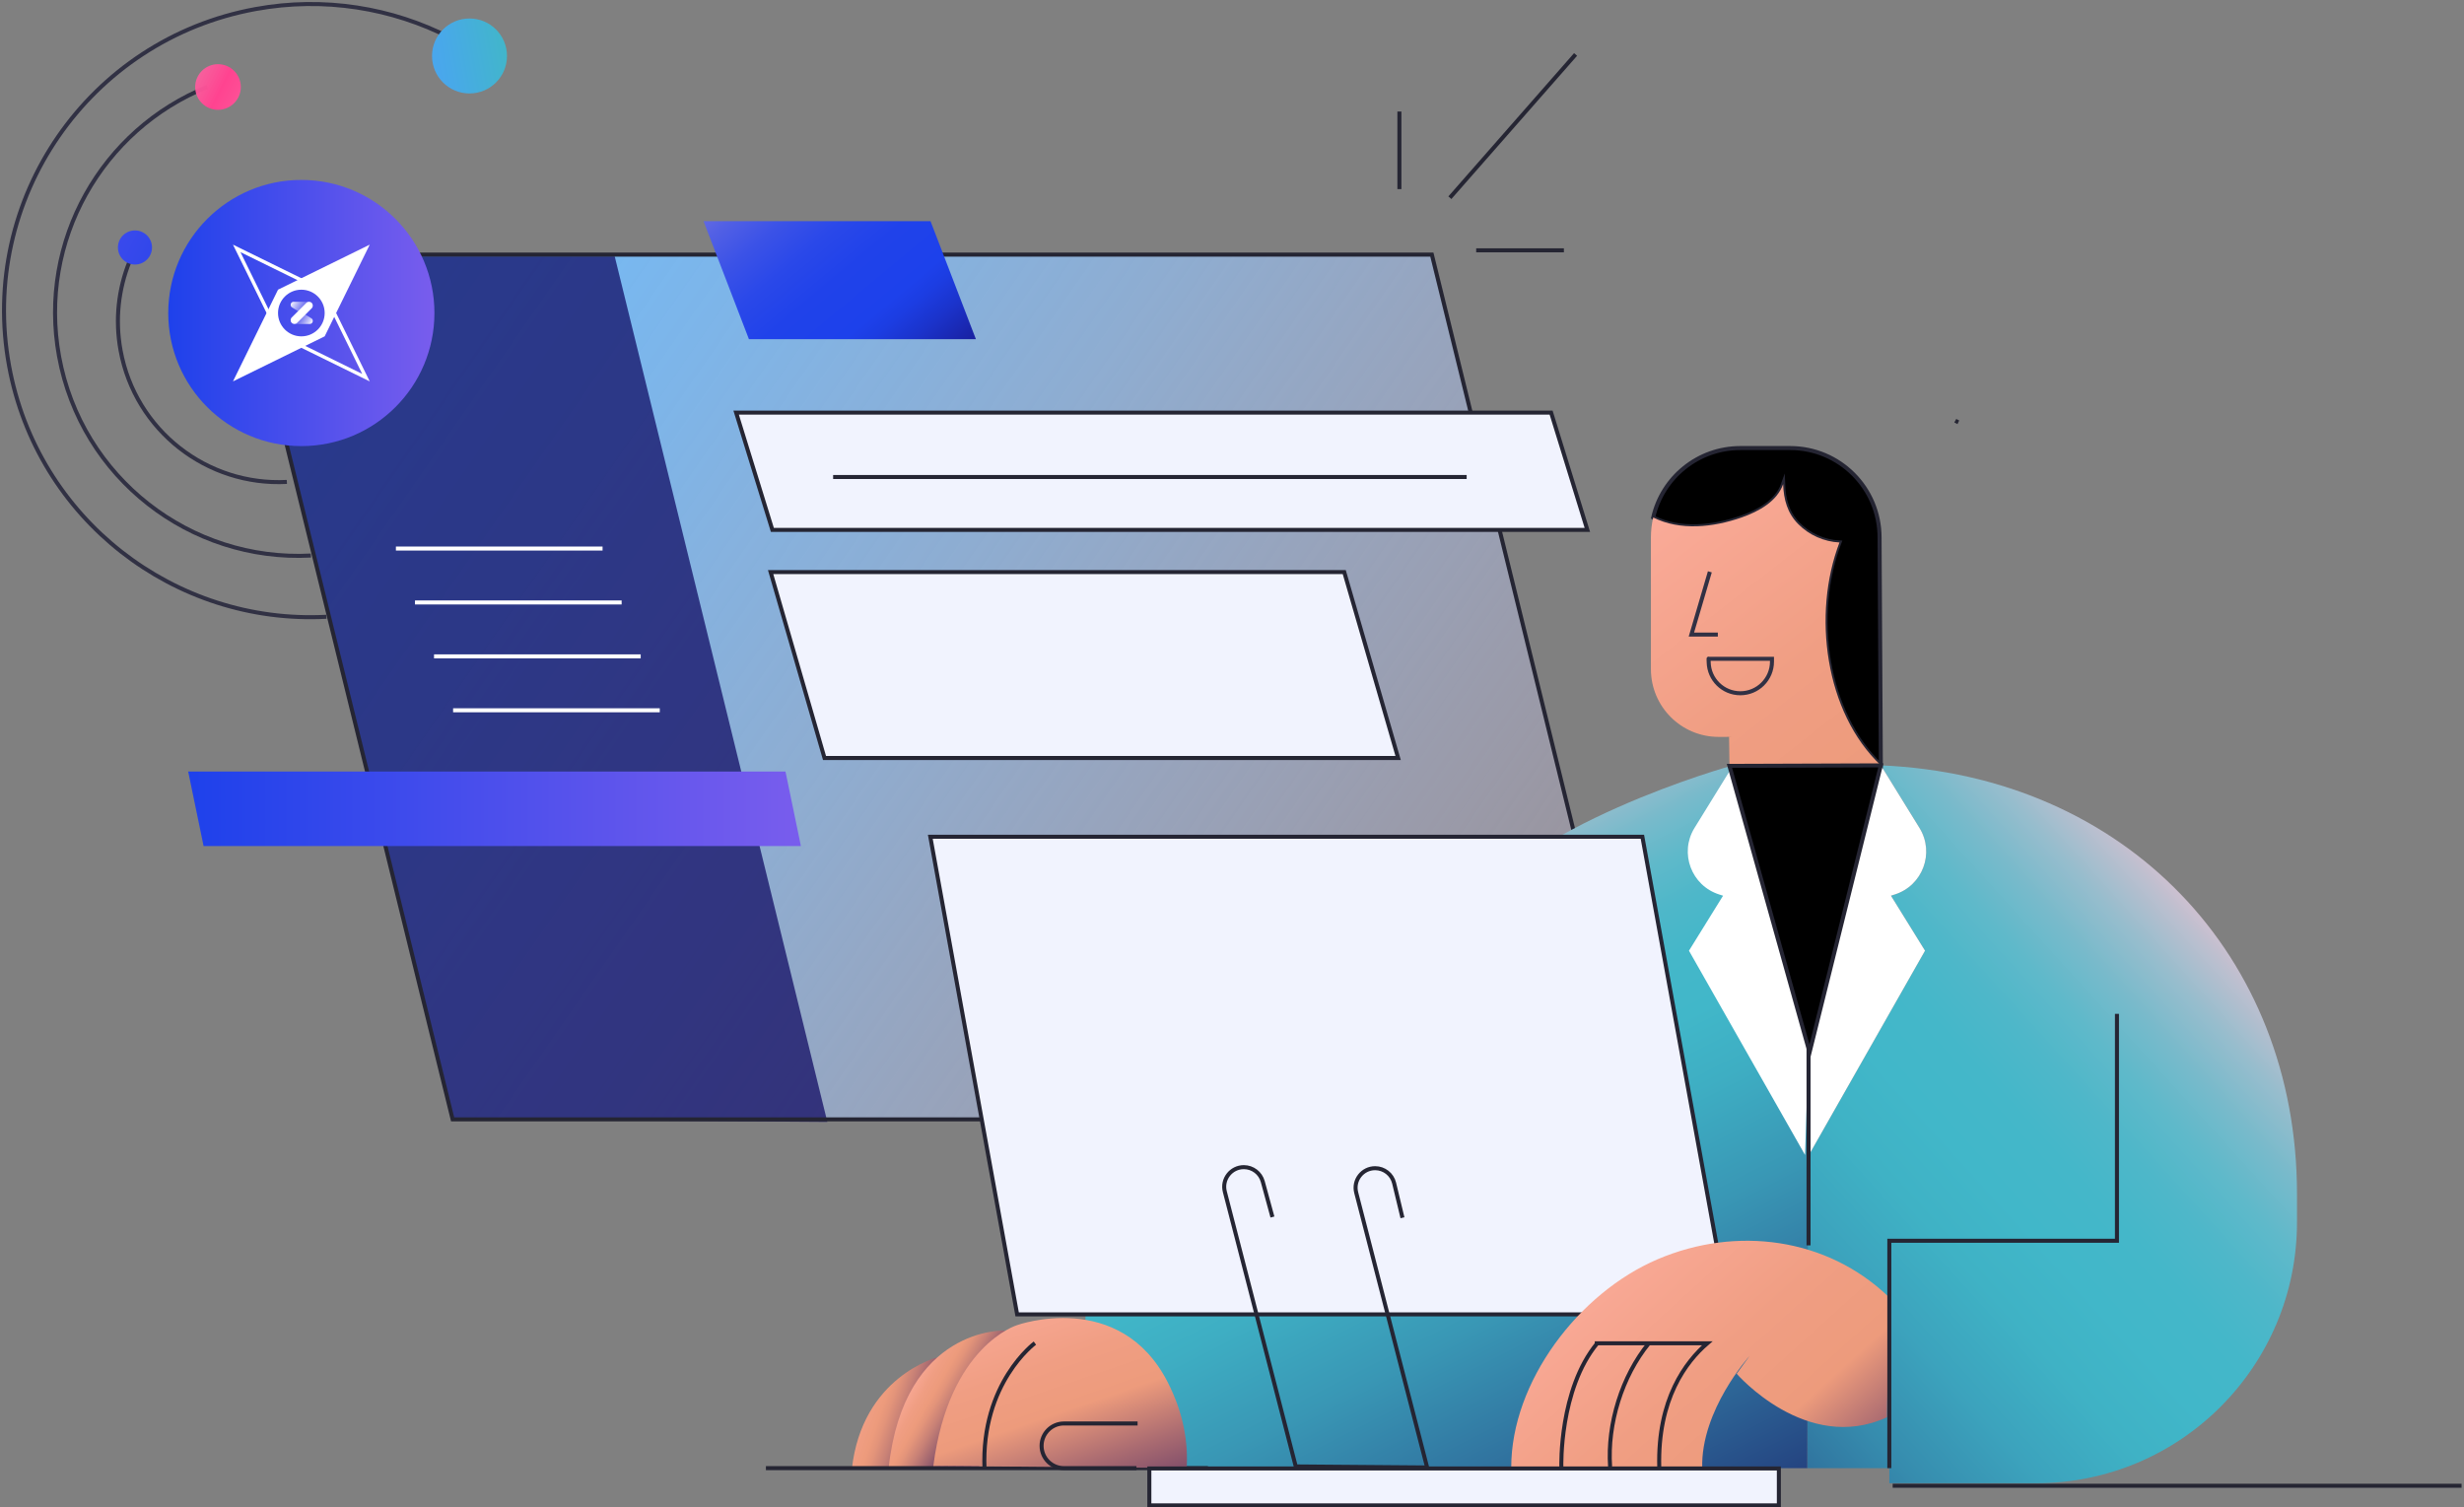
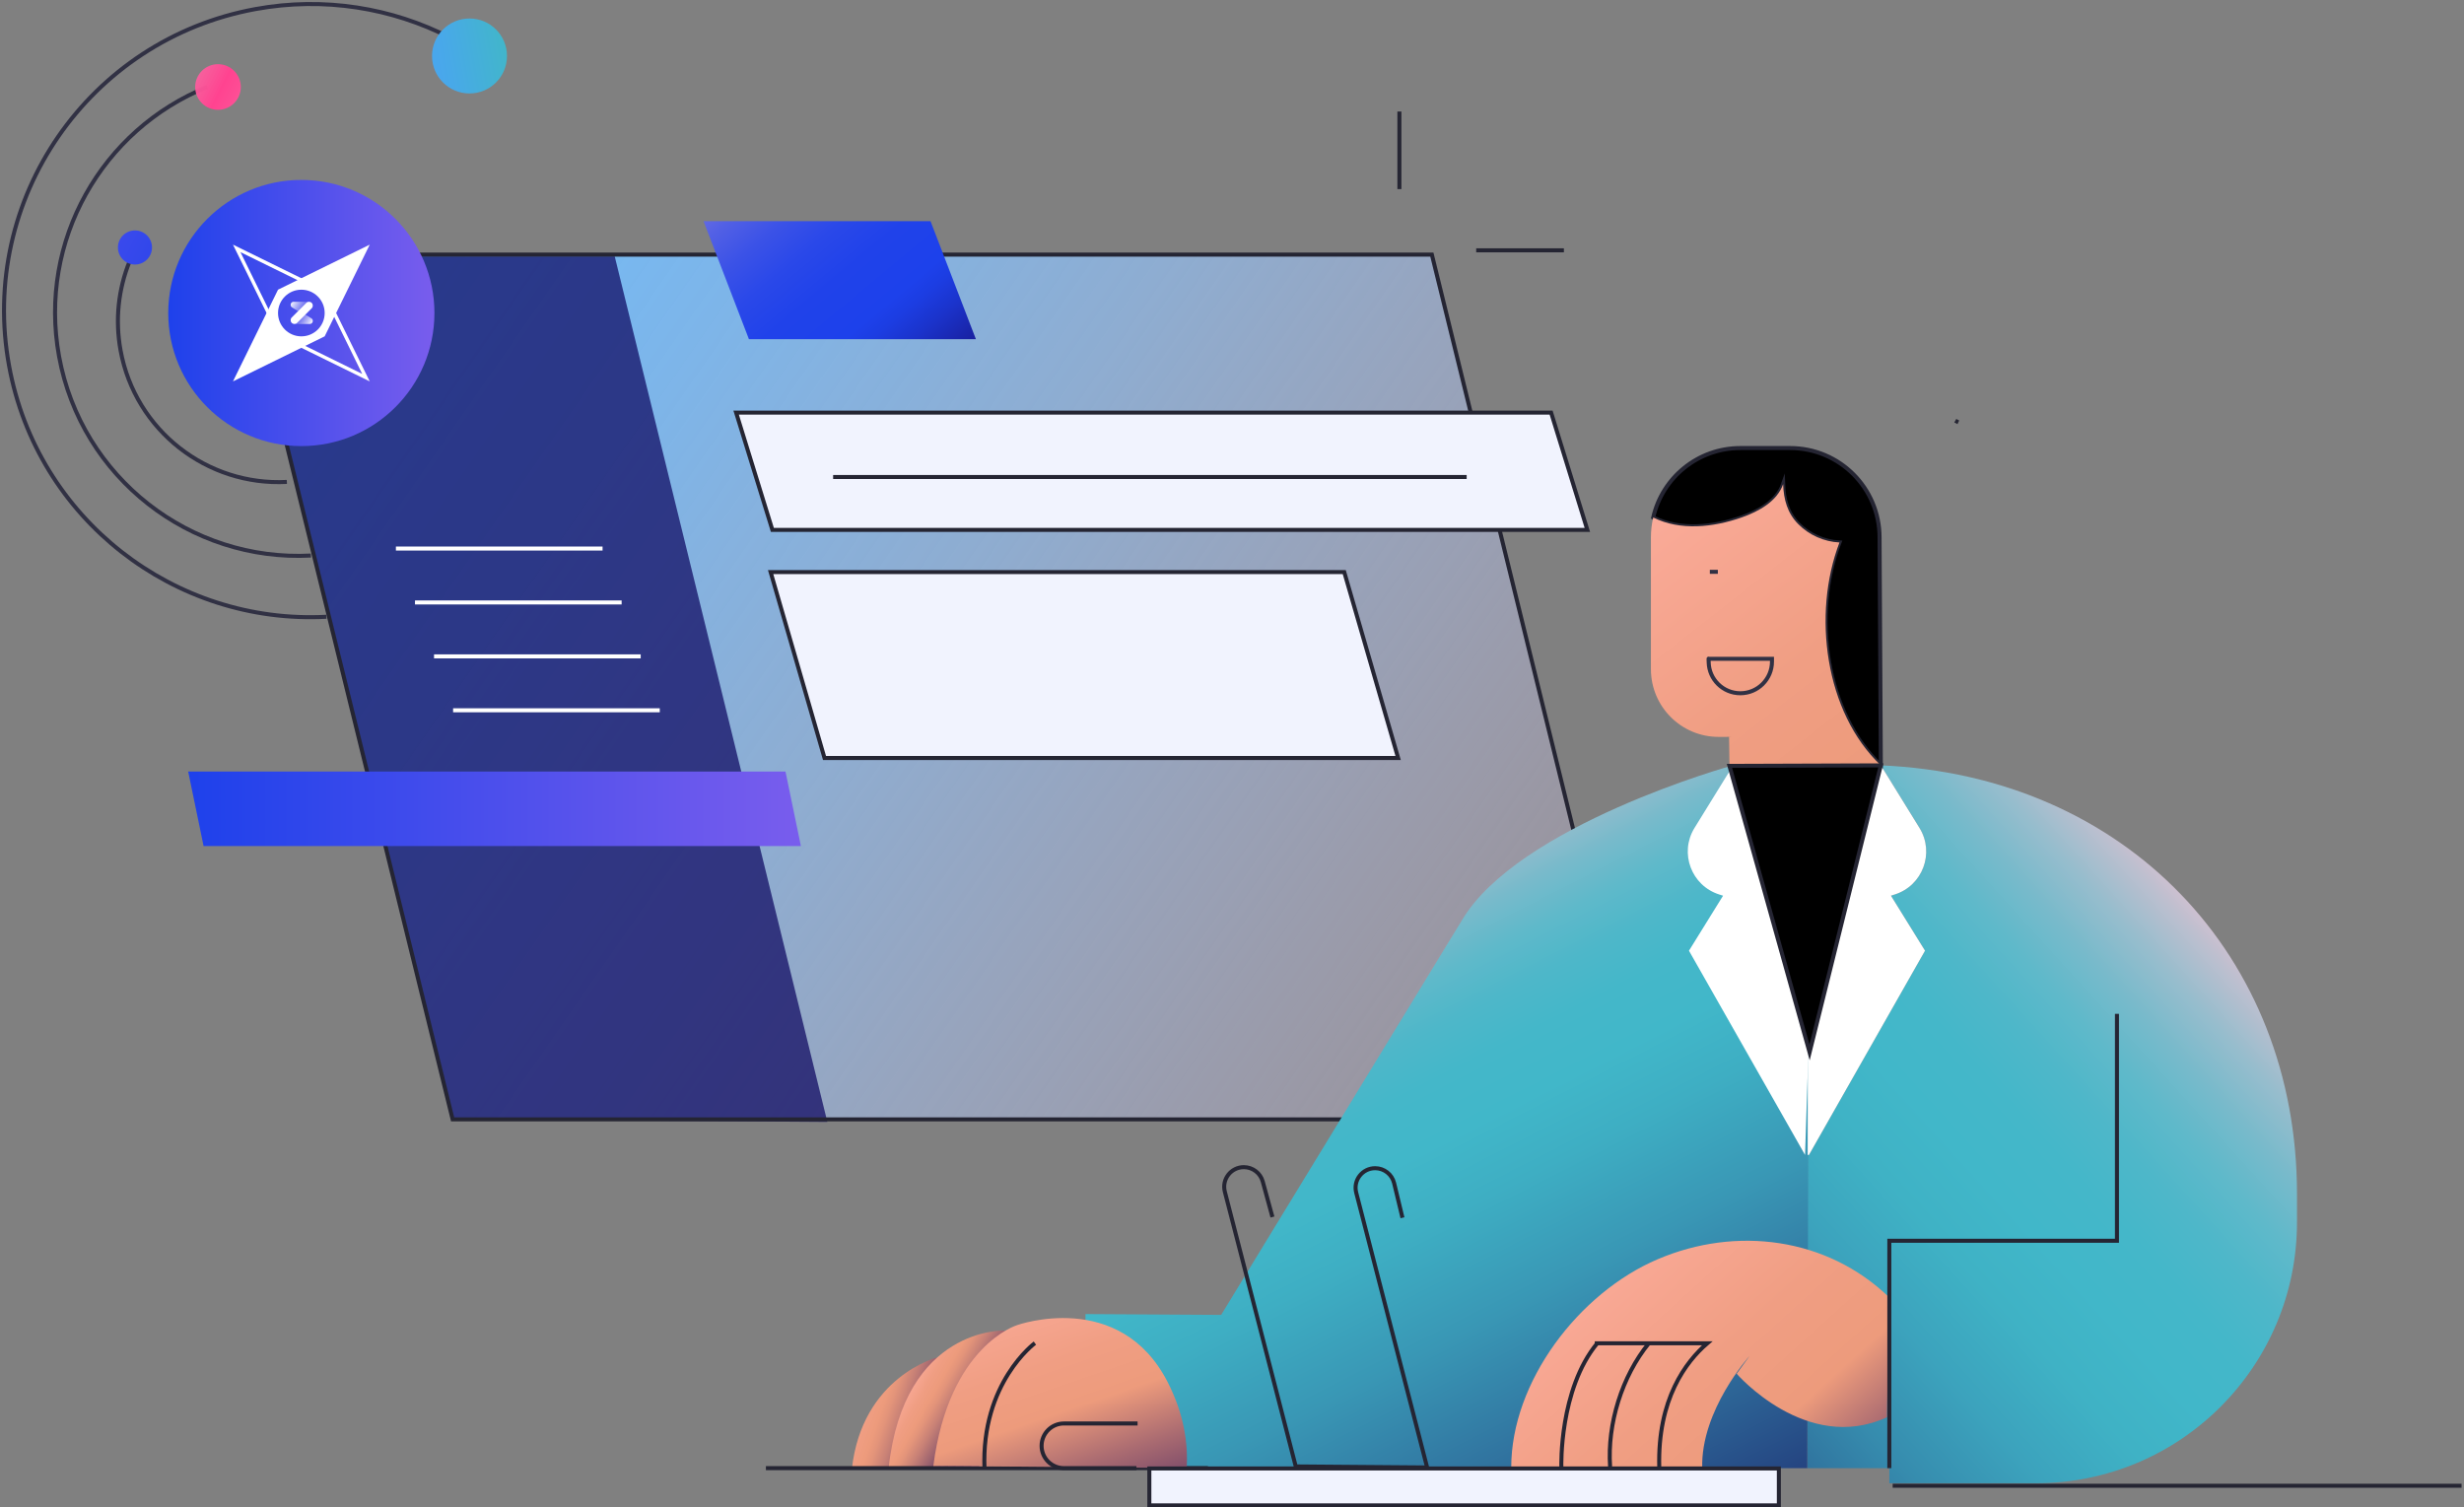
<svg xmlns="http://www.w3.org/2000/svg" width="613" height="375" viewBox="0 0 613 375" fill="none">
  <rect x="0" y="0" width="613" height="375" fill="#808080" stroke="none" />
  <path d="M409.134 278.471H112.605L59.695 63.342H356.224L409.134 278.471Z" fill="url(#paint0_linear_1464_1540)" />
  <path opacity="0.71" d="M205.83 279.109L152.932 63.782H59.828L112.605 278.471L205.83 279.109Z" fill="#0C055F" />
  <path d="M409.134 278.471H112.605L59.695 63.342H356.224L409.134 278.471Z" stroke="#252533" stroke-miterlimit="10" />
  <path d="M571.451 297.015V304.065C571.451 339.925 542.381 368.995 506.521 368.995H470.031V365.245H449.621V365.045L449.721 287.325H450.031L478.911 236.515L470.431 222.825L471.381 222.525C478.311 220.335 481.351 212.225 477.561 206.015L467.921 190.405C528.831 192.985 571.451 237.755 571.451 297.015Z" fill="url(#paint1_linear_1464_1540)" />
  <path d="M467.921 190.395V190.405L467.911 190.395C454.031 177.285 450.801 152.785 457.631 134.955C453.801 134.775 450.061 133.115 447.371 130.385C444.671 127.665 443.751 124.275 443.611 120.445C442.101 124.735 437.631 127.195 433.341 128.715C426.211 131.215 418.001 132.105 411.291 128.735C413.541 118.845 422.391 111.465 432.971 111.465H445.351C457.641 111.465 467.601 121.425 467.601 133.715L467.921 190.395Z" fill="black" stroke="#252533" stroke-miterlimit="10" />
  <path d="M467.911 190.395H430.261L430.161 183.325H427.561C418.261 183.325 410.721 175.785 410.721 166.475V133.715C410.721 132.005 410.911 130.335 411.291 128.735C418.001 132.105 426.211 131.215 433.341 128.715C437.631 127.195 442.101 124.735 443.611 120.445C443.751 124.275 444.671 127.665 447.371 130.385C450.061 133.115 453.801 134.775 457.631 134.955C450.801 152.785 454.031 177.285 467.911 190.395Z" fill="url(#paint2_linear_1464_1540)" />
  <path d="M487.203 105.059C486.943 104.939 486.693 104.799 486.443 104.659" stroke="#252533" stroke-miterlimit="10" />
  <path d="M449.62 365.245H269.9L270.05 326.913L303.802 327.118L363.661 229.005C377.581 205.345 430.861 190.405 431.171 190.405L449.931 260.875L449.621 365.245H449.62Z" fill="url(#paint3_linear_1464_1540)" />
  <path d="M449.064 287.327L420.186 236.519L428.668 222.829L427.715 222.528C420.783 220.335 417.746 212.221 421.536 206.016L431.176 190.403L449.932 260.876L449.064 287.328V287.327Z" fill="white" />
  <path d="M233.163 337.691C233.163 337.691 214.423 342.472 211.924 365.52H224.821L233.163 337.691Z" fill="url(#paint4_linear_1464_1540)" />
  <path d="M243.597 365.113H221.086C224.973 329.997 249.91 331.015 249.91 331.015L243.597 365.113Z" fill="url(#paint5_linear_1464_1540)" />
-   <path d="M430.198 326.993H253.048L231.445 208.173H408.595L430.198 326.993Z" fill="#F1F3FE" stroke="#252533" stroke-miterlimit="10" />
  <path d="M435.262 337.34C435.262 337.34 423.083 350.789 423.484 365.228L375.969 365.109C375.942 343.771 392.77 321.639 412.399 313.274C432.029 304.909 454.562 307.9 469.933 322.699L469.462 352.581C449.407 361.806 432.052 341.752 432.052 341.752" fill="url(#paint6_linear_1464_1540)" />
  <path d="M412.792 364.99C412.342 348.051 419.44 338.746 424.74 334.185H396.756" stroke="#252533" stroke-miterlimit="10" />
  <path d="M400.565 364.872C399.831 354.239 403.513 342.365 410.198 334.187" stroke="#252533" stroke-miterlimit="10" />
  <path d="M388.436 364.872C388.436 364.872 387.876 345.687 397.361 334.187" stroke="#252533" stroke-miterlimit="10" />
  <path d="M470.431 222.825L478.911 236.515L450.031 287.325H449.721L449.751 260.925L449.931 260.875L450.191 261.815L467.921 190.405L477.561 206.015C481.351 212.225 478.311 220.335 471.381 222.525L470.431 222.825Z" fill="white" />
  <path d="M190.543 365.242H300.504" stroke="#252533" stroke-miterlimit="10" />
  <path d="M295.226 365.226C295.589 359.012 294.529 351.72 290.506 343.861C278.566 320.536 253.048 329.661 253.048 329.661C253.048 329.661 236.081 334.697 232.193 364.687L295.225 365.226H295.226Z" fill="url(#paint7_linear_1464_1540)" />
  <path d="M283.01 354.135H264.683C261.616 354.135 259.129 356.621 259.129 359.689C259.129 362.756 261.615 365.243 264.683 365.243H282.732" stroke="#252533" stroke-miterlimit="10" />
  <path d="M394.904 131.822H192.152L183.139 102.653H385.891L394.904 131.822Z" fill="#F1F3FE" stroke="#252533" stroke-miterlimit="10" />
  <path d="M347.834 188.576H205.125L191.717 142.324H334.426L347.834 188.576Z" fill="#F1F3FE" stroke="#252533" stroke-miterlimit="10" />
  <path d="M348.91 302.952L346.835 294.344C346.309 292.16 344.355 290.621 342.109 290.621C338.931 290.621 336.607 293.621 337.401 296.698L355.051 365.078L322.36 364.817L304.716 296.462C303.918 293.372 306.251 290.36 309.443 290.36C311.643 290.36 313.572 291.832 314.152 293.955L316.561 302.771" stroke="#252533" stroke-miterlimit="10" />
  <path d="M51.545 21.646C25.436 32.164 9.428 59.902 14.696 88.668C20.24 118.938 47.412 139.793 77.347 138.208" stroke="#313144" stroke-miterlimit="10" />
  <path d="M111.925 9.337C97.522 1.977 80.673 -0.878 63.534 2.261C22.106 9.849 -5.327 49.584 2.261 91.012C9.248 129.157 43.488 155.437 81.21 153.439" stroke="#313144" stroke-miterlimit="10" />
  <path d="M74.969 110.982C93.255 110.982 108.079 96.158 108.079 77.872C108.079 59.586 93.255 44.762 74.969 44.762C56.683 44.762 41.859 59.586 41.859 77.872C41.859 96.158 56.683 110.982 74.969 110.982Z" fill="url(#paint8_linear_1464_1540)" />
  <path d="M32.226 65.061C29.49 71.842 28.582 79.453 29.997 87.177C33.658 107.165 51.6 120.935 71.366 119.889" stroke="#313144" stroke-miterlimit="10" />
  <path d="M91.981 94.881L69.168 83.674L57.961 60.863L80.772 72.065L91.979 94.878L91.981 94.881ZM69.805 83.037L90.112 93.014L80.137 72.705L59.83 62.732L69.805 83.039V83.037Z" fill="white" />
  <path d="M69.168 72.068L57.961 94.881L80.774 83.674L91.981 60.863L69.17 72.065L69.168 72.068ZM74.971 83.677C71.766 83.677 69.168 81.079 69.168 77.874C69.168 74.669 71.766 72.071 74.971 72.071C78.176 72.071 80.774 74.669 80.774 77.874C80.774 81.079 78.176 83.677 74.971 83.677Z" fill="white" />
  <path d="M74.906 77.844L72.665 76.489C72.59 76.443 72.523 76.388 72.469 76.32C72.09 75.847 72.4 75.075 73.052 75.075H76.765C77.416 75.075 77.729 75.847 77.348 76.32C77.293 76.389 77.225 76.443 77.151 76.489L74.91 77.844H74.908H74.906Z" fill="url(#paint9_linear_1464_1540)" />
  <path d="M75.22 77.83L77.461 79.185C77.536 79.231 77.603 79.286 77.657 79.354C78.036 79.827 77.726 80.599 77.074 80.599H73.361C72.71 80.599 72.397 79.827 72.778 79.354C72.833 79.285 72.901 79.231 72.974 79.185L75.215 77.83H75.217H75.22Z" fill="url(#paint10_linear_1464_1540)" />
  <path d="M76.207 75.352L72.579 78.98C72.209 79.35 72.208 79.95 72.579 80.32C72.95 80.69 73.549 80.689 73.919 80.32L77.547 76.691C77.917 76.321 77.918 75.721 77.547 75.351C77.177 74.981 76.577 74.983 76.207 75.352Z" fill="white" />
  <path d="M116.805 23.25C121.955 23.25 126.131 19.075 126.131 13.924C126.131 8.773 121.955 4.598 116.805 4.598C111.654 4.598 107.479 8.773 107.479 13.924C107.479 19.075 111.654 23.25 116.805 23.25Z" fill="url(#paint11_linear_1464_1540)" />
  <path d="M54.232 27.325C57.368 27.325 59.911 24.782 59.911 21.646C59.911 18.51 57.368 15.967 54.232 15.967C51.095 15.967 48.553 18.51 48.553 21.646C48.553 24.782 51.095 27.325 54.232 27.325Z" fill="url(#paint12_linear_1464_1540)" />
  <path d="M33.577 65.81C35.919 65.81 37.818 63.911 37.818 61.569C37.818 59.227 35.919 57.328 33.577 57.328C31.235 57.328 29.336 59.227 29.336 61.569C29.336 63.911 31.235 65.81 33.577 65.81Z" fill="url(#paint13_linear_1464_1540)" />
  <path d="M467.92 190.395H467.91" stroke="#252533" stroke-miterlimit="10" />
  <path d="M430.16 183.325V183.315" stroke="#252533" stroke-miterlimit="10" />
  <path d="M199.249 210.478H50.648L46.815 191.94H195.415L199.249 210.478Z" fill="url(#paint14_linear_1464_1540)" />
  <path d="M470.865 369.626H612.394" stroke="#252533" stroke-miterlimit="10" />
-   <path d="M425.38 142.258L420.787 157.874H427.37" stroke="#313144" stroke-miterlimit="10" />
+   <path d="M425.38 142.258H427.37" stroke="#313144" stroke-miterlimit="10" />
  <path d="M425.069 163.893H440.838V164.592C440.838 168.941 437.312 172.467 432.963 172.467C428.672 172.467 425.171 169.026 425.089 164.736C425.076 164.077 425.068 163.717 425.068 163.893H425.069Z" stroke="#313144" stroke-miterlimit="10" />
  <path d="M467.922 190.405L450.192 261.815L449.932 260.875L430.252 190.535L467.922 190.405Z" fill="black" stroke="#252533" stroke-miterlimit="10" />
  <path d="M257.462 334.142C257.462 334.142 244.025 344.028 244.931 365.415" stroke="#252533" stroke-miterlimit="10" />
  <path d="M526.661 252.225V308.675H470.031V365.245" stroke="#252533" stroke-miterlimit="10" />
  <path d="M442.549 365.321H285.939V374.508H442.549V365.321Z" fill="#F1F3FE" stroke="#252533" stroke-miterlimit="10" />
-   <path d="M449.932 260.875V309.823" stroke="#252533" stroke-miterlimit="10" />
  <path d="M242.792 84.387H186.321L175.027 55.022H231.498L242.792 84.387Z" fill="url(#paint15_linear_1464_1540)" />
  <path d="M207.268 118.667H364.881" stroke="#252533" stroke-miterlimit="10" />
  <path d="M348.146 47.046V27.747" stroke="#252533" stroke-miterlimit="10" />
-   <path d="M360.705 49.183L391.977 13.546" stroke="#252533" stroke-miterlimit="10" />
  <path d="M367.25 62.274H389.068" stroke="#252533" stroke-miterlimit="10" />
  <path d="M98.494 136.466H149.908" stroke="white" stroke-miterlimit="10" />
  <path d="M103.238 149.878H154.652" stroke="white" stroke-miterlimit="10" />
  <path d="M107.98 163.291H159.395" stroke="white" stroke-miterlimit="10" />
  <path d="M112.725 176.703H164.139" stroke="white" stroke-miterlimit="10" />
  <defs>
    <linearGradient id="paint0_linear_1464_1540" x1="464.341" y1="330.465" x2="-432.41" y2="-291.84" gradientUnits="userSpaceOnUse">
      <stop stop-color="#FCC4D3" stop-opacity="0" />
      <stop offset="0.072" stop-color="#DDC2DC" stop-opacity="0.21" />
      <stop offset="0.175" stop-color="#B4C0E8" stop-opacity="0.488" />
      <stop offset="0.268" stop-color="#94BFF2" stop-opacity="0.708" />
      <stop offset="0.348" stop-color="#7DBDF9" stop-opacity="0.867" />
      <stop offset="0.41" stop-color="#6FBDFD" stop-opacity="0.964" />
      <stop offset="0.448" stop-color="#6ABDFF" />
    </linearGradient>
    <linearGradient id="paint1_linear_1464_1540" x1="583.628" y1="203.567" x2="350.97" y2="414.767" gradientUnits="userSpaceOnUse">
      <stop offset="0.101" stop-color="#FCC4D3" />
      <stop offset="0.113" stop-color="#EBC2D2" />
      <stop offset="0.149" stop-color="#BEBFCF" />
      <stop offset="0.186" stop-color="#97BDCD" />
      <stop offset="0.224" stop-color="#78BACB" />
      <stop offset="0.263" stop-color="#5FB9CA" />
      <stop offset="0.304" stop-color="#4EB7C9" />
      <stop offset="0.349" stop-color="#44B7C9" />
      <stop offset="0.403" stop-color="#41B7C9" />
      <stop offset="0.461" stop-color="#3FB2C5" />
      <stop offset="0.53" stop-color="#3CA3BD" />
      <stop offset="0.605" stop-color="#368CAE" />
      <stop offset="0.682" stop-color="#2E6B99" />
      <stop offset="0.763" stop-color="#24407F" />
      <stop offset="0.845" stop-color="#170D5F" />
      <stop offset="0.86" stop-color="#150359" />
    </linearGradient>
    <linearGradient id="paint2_linear_1464_1540" x1="366.513" y1="66.989" x2="559.18" y2="313.66" gradientUnits="userSpaceOnUse">
      <stop offset="0.185" stop-color="#FFB1A4" />
      <stop offset="0.261" stop-color="#F9A996" />
      <stop offset="0.407" stop-color="#F09E83" />
      <stop offset="0.506" stop-color="#ED9B7C" />
      <stop offset="0.579" stop-color="#AA6B71" />
      <stop offset="0.672" stop-color="#5A3364" />
      <stop offset="0.739" stop-color="#28105C" />
      <stop offset="0.771" stop-color="#150359" />
    </linearGradient>
    <linearGradient id="paint3_linear_1464_1540" x1="303.779" y1="186.167" x2="446.084" y2="465.131" gradientUnits="userSpaceOnUse">
      <stop offset="0.101" stop-color="#FCC4D3" />
      <stop offset="0.111" stop-color="#EBC2D2" />
      <stop offset="0.142" stop-color="#BEBFCF" />
      <stop offset="0.173" stop-color="#97BDCD" />
      <stop offset="0.205" stop-color="#78BACB" />
      <stop offset="0.239" stop-color="#5FB9CA" />
      <stop offset="0.274" stop-color="#4EB7C9" />
      <stop offset="0.312" stop-color="#44B7C9" />
      <stop offset="0.358" stop-color="#41B7C9" />
      <stop offset="0.413" stop-color="#3EAEC3" />
      <stop offset="0.5" stop-color="#3997B5" />
      <stop offset="0.609" stop-color="#30719E" />
      <stop offset="0.735" stop-color="#233E7D" />
      <stop offset="0.86" stop-color="#150359" />
    </linearGradient>
    <linearGradient id="paint4_linear_1464_1540" x1="203.836" y1="345.203" x2="239.158" y2="357.291" gradientUnits="userSpaceOnUse">
      <stop offset="0.185" stop-color="#FFB1A4" />
      <stop offset="0.245" stop-color="#F9A996" />
      <stop offset="0.361" stop-color="#F09E83" />
      <stop offset="0.439" stop-color="#ED9B7C" />
      <stop offset="0.487" stop-color="#E3947A" />
      <stop offset="0.568" stop-color="#C88176" />
      <stop offset="0.671" stop-color="#9D636F" />
      <stop offset="0.794" stop-color="#623965" />
      <stop offset="0.931" stop-color="#160459" />
      <stop offset="0.934" stop-color="#150359" />
    </linearGradient>
    <linearGradient id="paint5_linear_1464_1540" x1="220.087" y1="339.169" x2="248.231" y2="355.413" gradientUnits="userSpaceOnUse">
      <stop offset="0.185" stop-color="#FFB1A4" />
      <stop offset="0.245" stop-color="#F9A996" />
      <stop offset="0.361" stop-color="#F09E83" />
      <stop offset="0.439" stop-color="#ED9B7C" />
      <stop offset="0.487" stop-color="#E3947A" />
      <stop offset="0.568" stop-color="#C88176" />
      <stop offset="0.671" stop-color="#9D636F" />
      <stop offset="0.794" stop-color="#623965" />
      <stop offset="0.931" stop-color="#160459" />
      <stop offset="0.934" stop-color="#150359" />
    </linearGradient>
    <linearGradient id="paint6_linear_1464_1540" x1="359.012" y1="273.207" x2="513.151" y2="443.636" gradientUnits="userSpaceOnUse">
      <stop offset="0.185" stop-color="#FFB1A4" />
      <stop offset="0.261" stop-color="#F9A996" />
      <stop offset="0.407" stop-color="#F09E83" />
      <stop offset="0.506" stop-color="#ED9B7C" />
      <stop offset="0.579" stop-color="#AA6B71" />
      <stop offset="0.672" stop-color="#5A3364" />
      <stop offset="0.739" stop-color="#28105C" />
      <stop offset="0.771" stop-color="#150359" />
    </linearGradient>
    <linearGradient id="paint7_linear_1464_1540" x1="240.561" y1="292.903" x2="280.8" y2="410.268" gradientUnits="userSpaceOnUse">
      <stop offset="0.185" stop-color="#FFB1A4" />
      <stop offset="0.261" stop-color="#F9A996" />
      <stop offset="0.407" stop-color="#F09E83" />
      <stop offset="0.506" stop-color="#ED9B7C" />
      <stop offset="0.621" stop-color="#AA6B71" />
      <stop offset="0.768" stop-color="#5A3364" />
      <stop offset="0.872" stop-color="#28105C" />
      <stop offset="0.924" stop-color="#150359" />
    </linearGradient>
    <linearGradient id="paint8_linear_1464_1540" x1="41.858" y1="77.872" x2="108.079" y2="77.872" gradientUnits="userSpaceOnUse">
      <stop stop-color="#1E41EB" />
      <stop offset="1" stop-color="#795DED" />
    </linearGradient>
    <linearGradient id="paint9_linear_1464_1540" x1="72.701" y1="74.497" x2="76.941" y2="77.07" gradientUnits="userSpaceOnUse">
      <stop stop-color="white" />
      <stop offset="0.17" stop-color="white" stop-opacity="0.78" />
      <stop offset="0.4" stop-color="white" stop-opacity="0.5" />
      <stop offset="0.6" stop-color="white" stop-opacity="0.29" />
      <stop offset="0.78" stop-color="white" stop-opacity="0.13" />
      <stop offset="0.92" stop-color="white" stop-opacity="0.04" />
      <stop offset="1" stop-color="white" stop-opacity="0" />
    </linearGradient>
    <linearGradient id="paint10_linear_1464_1540" x1="77.427" y1="81.178" x2="73.184" y2="78.605" gradientUnits="userSpaceOnUse">
      <stop stop-color="white" />
      <stop offset="0.17" stop-color="white" stop-opacity="0.78" />
      <stop offset="0.4" stop-color="white" stop-opacity="0.5" />
      <stop offset="0.6" stop-color="white" stop-opacity="0.29" />
      <stop offset="0.78" stop-color="white" stop-opacity="0.13" />
      <stop offset="0.92" stop-color="white" stop-opacity="0.04" />
      <stop offset="1" stop-color="white" stop-opacity="0" />
    </linearGradient>
    <linearGradient id="paint11_linear_1464_1540" x1="20.006" y1="31.416" x2="233.472" y2="-7.157" gradientUnits="userSpaceOnUse">
      <stop offset="0.106" stop-color="#795DED" />
      <stop offset="0.122" stop-color="#7562EE" />
      <stop offset="0.261" stop-color="#588EFA" />
      <stop offset="0.332" stop-color="#4E9FFF" />
      <stop offset="0.373" stop-color="#4CA1F9" />
      <stop offset="0.429" stop-color="#48A9E8" />
      <stop offset="0.492" stop-color="#42B5CC" />
      <stop offset="0.561" stop-color="#39C6A5" />
      <stop offset="0.562" stop-color="#39C7A5" />
      <stop offset="0.989" stop-color="#FFCA42" />
    </linearGradient>
    <linearGradient id="paint12_linear_1464_1540" x1="83.539" y1="36.356" x2="-30.865" y2="-21.066" gradientUnits="userSpaceOnUse">
      <stop offset="0.055" stop-color="#FCC4D3" />
      <stop offset="0.12" stop-color="#FD8DB6" />
      <stop offset="0.177" stop-color="#FE64A1" />
      <stop offset="0.222" stop-color="#FE4C94" />
      <stop offset="0.25" stop-color="#FF4390" />
      <stop offset="0.28" stop-color="#FF5399" stop-opacity="0.957" />
      <stop offset="0.463" stop-color="#FFAFD0" stop-opacity="0.711" />
      <stop offset="0.597" stop-color="#FFE9F2" stop-opacity="0.558" />
      <stop offset="0.667" stop-color="white" stop-opacity="0.5" />
    </linearGradient>
    <linearGradient id="paint13_linear_1464_1540" x1="55.467" y1="72.556" x2="-29.983" y2="29.668" gradientUnits="userSpaceOnUse">
      <stop stop-color="#1E41EB" />
      <stop offset="1" stop-color="#795DED" />
    </linearGradient>
    <linearGradient id="paint14_linear_1464_1540" x1="46.815" y1="201.209" x2="199.249" y2="201.209" gradientUnits="userSpaceOnUse">
      <stop stop-color="#1E41EB" />
      <stop offset="1" stop-color="#795DED" />
    </linearGradient>
    <linearGradient id="paint15_linear_1464_1540" x1="162.576" y1="14.104" x2="315.046" y2="197.069" gradientUnits="userSpaceOnUse">
      <stop offset="0.045" stop-color="#FCC4D3" />
      <stop offset="0.048" stop-color="#F6C0D3" />
      <stop offset="0.079" stop-color="#C3A3D9" />
      <stop offset="0.113" stop-color="#9788DD" />
      <stop offset="0.147" stop-color="#7172E1" />
      <stop offset="0.182" stop-color="#5260E5" />
      <stop offset="0.219" stop-color="#3B52E7" />
      <stop offset="0.258" stop-color="#2A48E9" />
      <stop offset="0.3" stop-color="#2042EA" />
      <stop offset="0.354" stop-color="#1D41EB" />
      <stop offset="0.372" stop-color="#1C3DE2" />
      <stop offset="0.4" stop-color="#1B33CB" />
      <stop offset="0.436" stop-color="#1923A6" />
      <stop offset="0.477" stop-color="#160D72" />
      <stop offset="0.495" stop-color="#150359" />
    </linearGradient>
  </defs>
</svg>